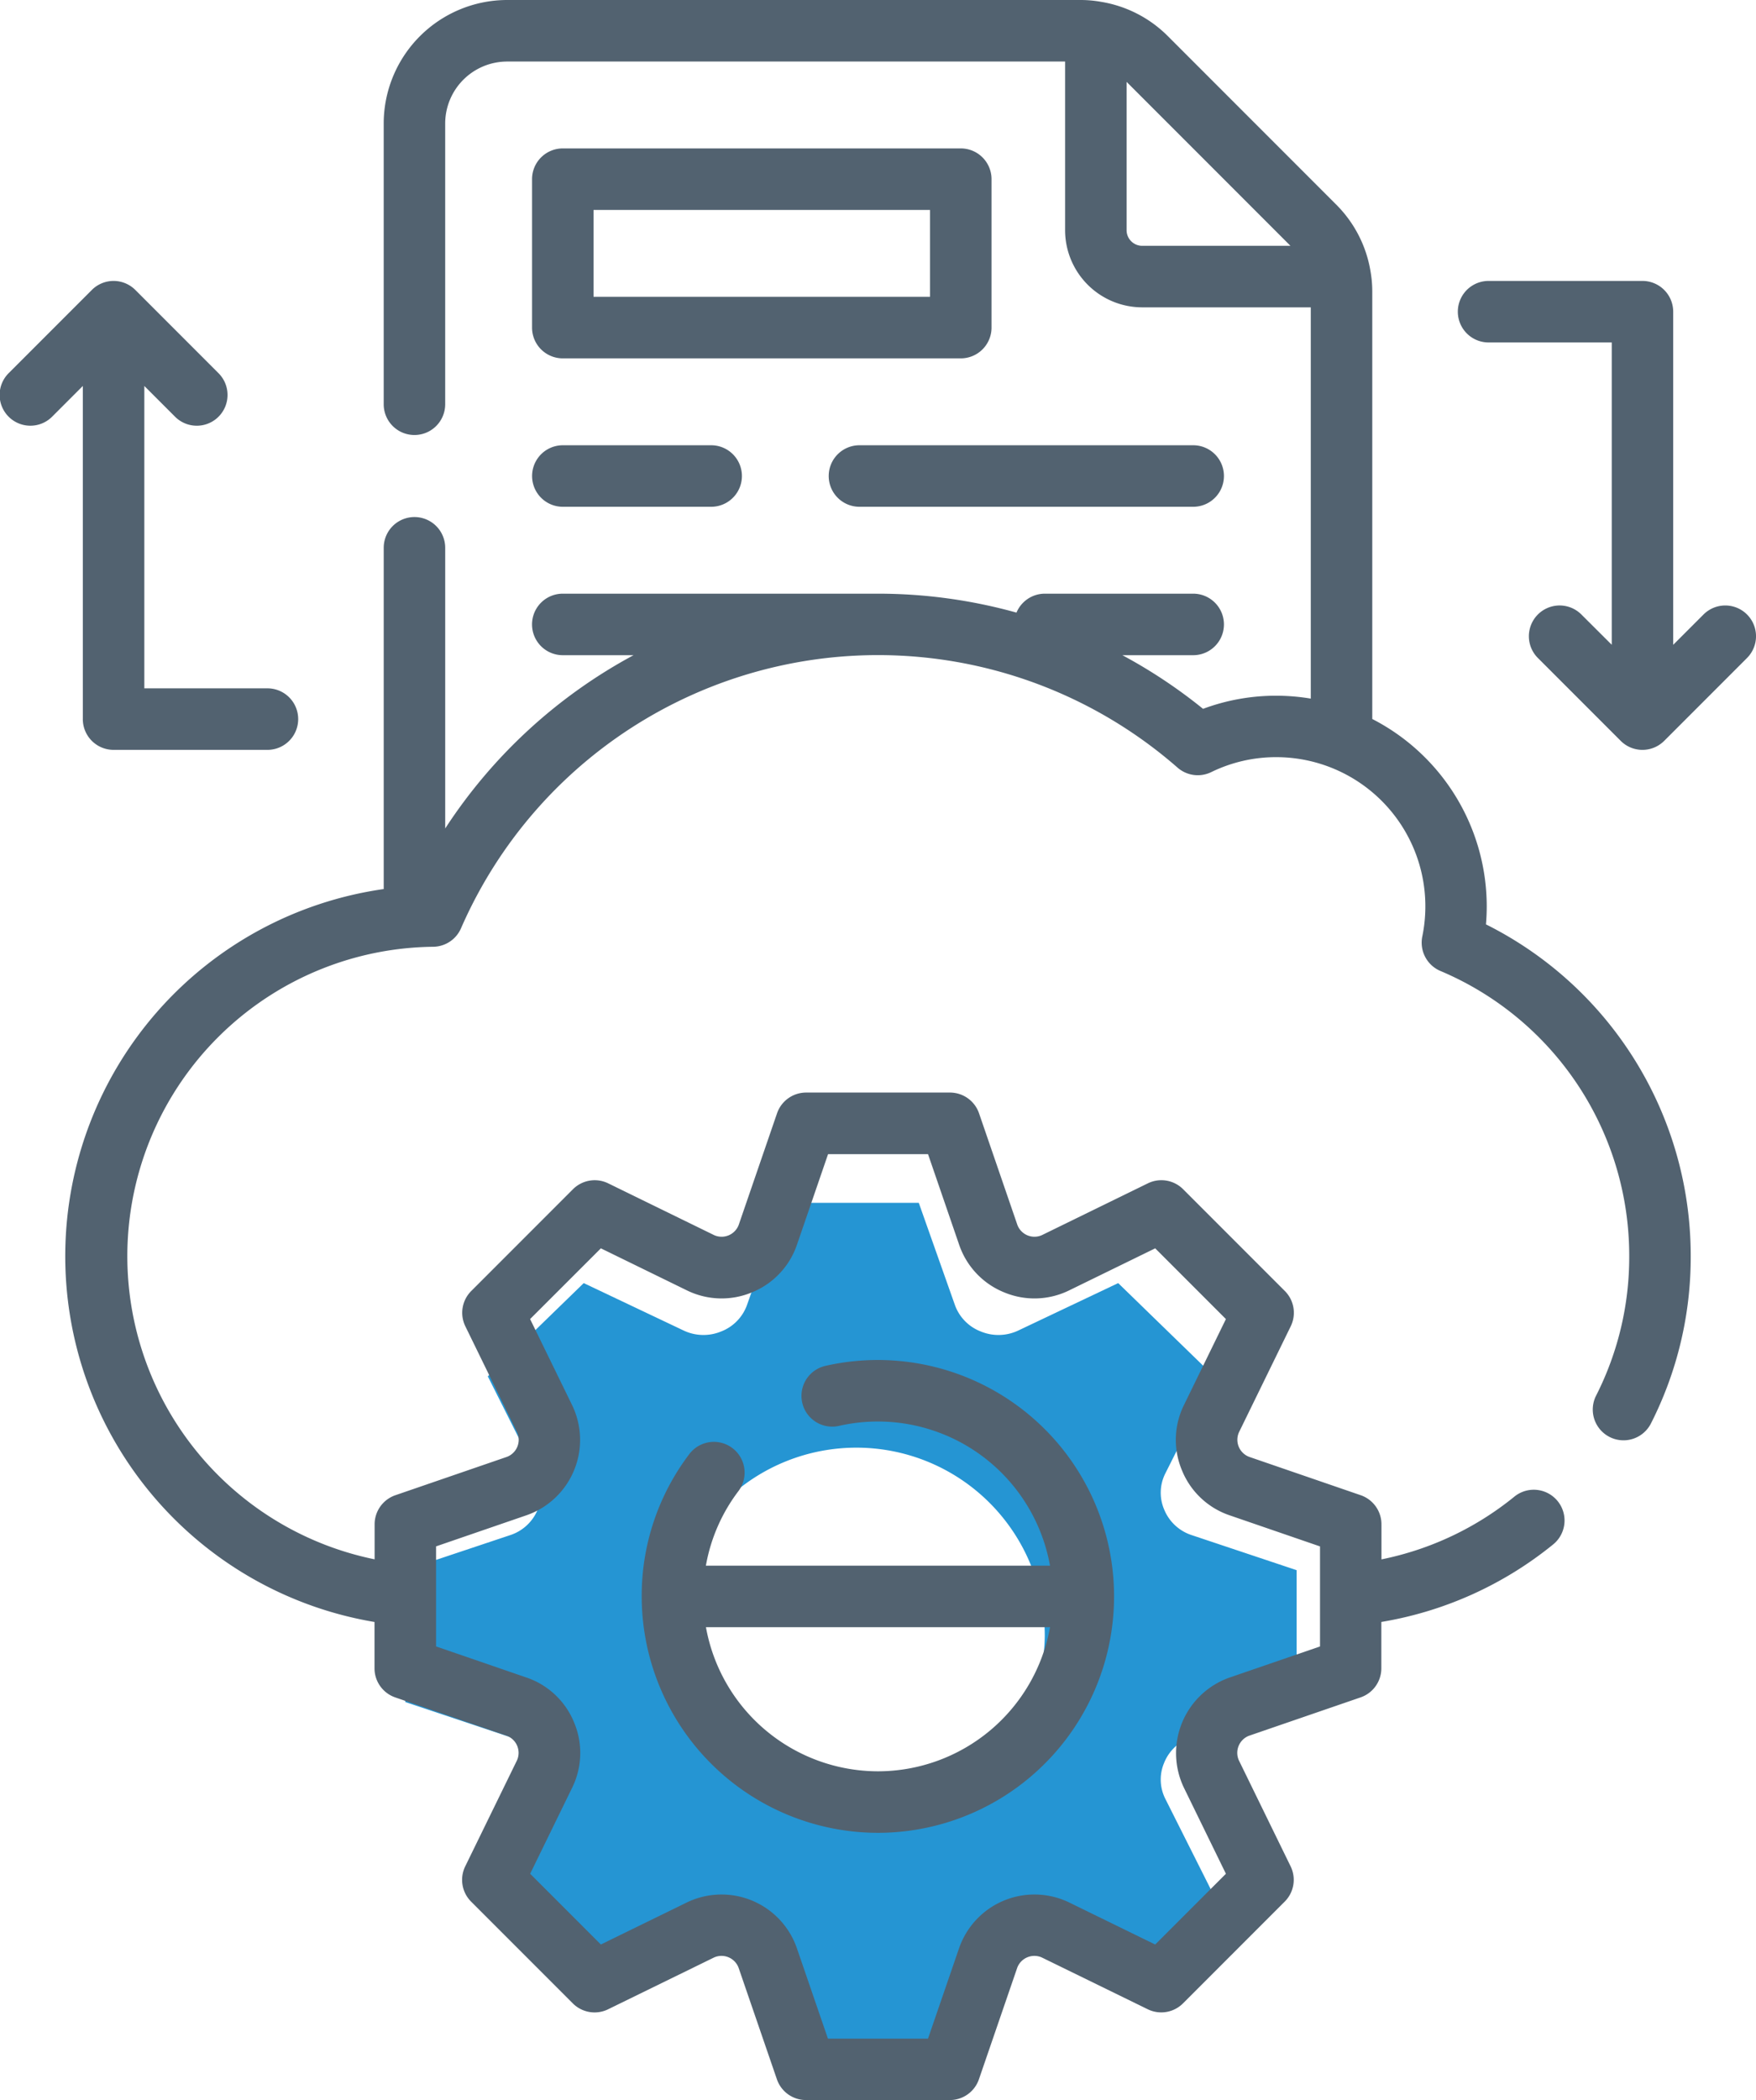
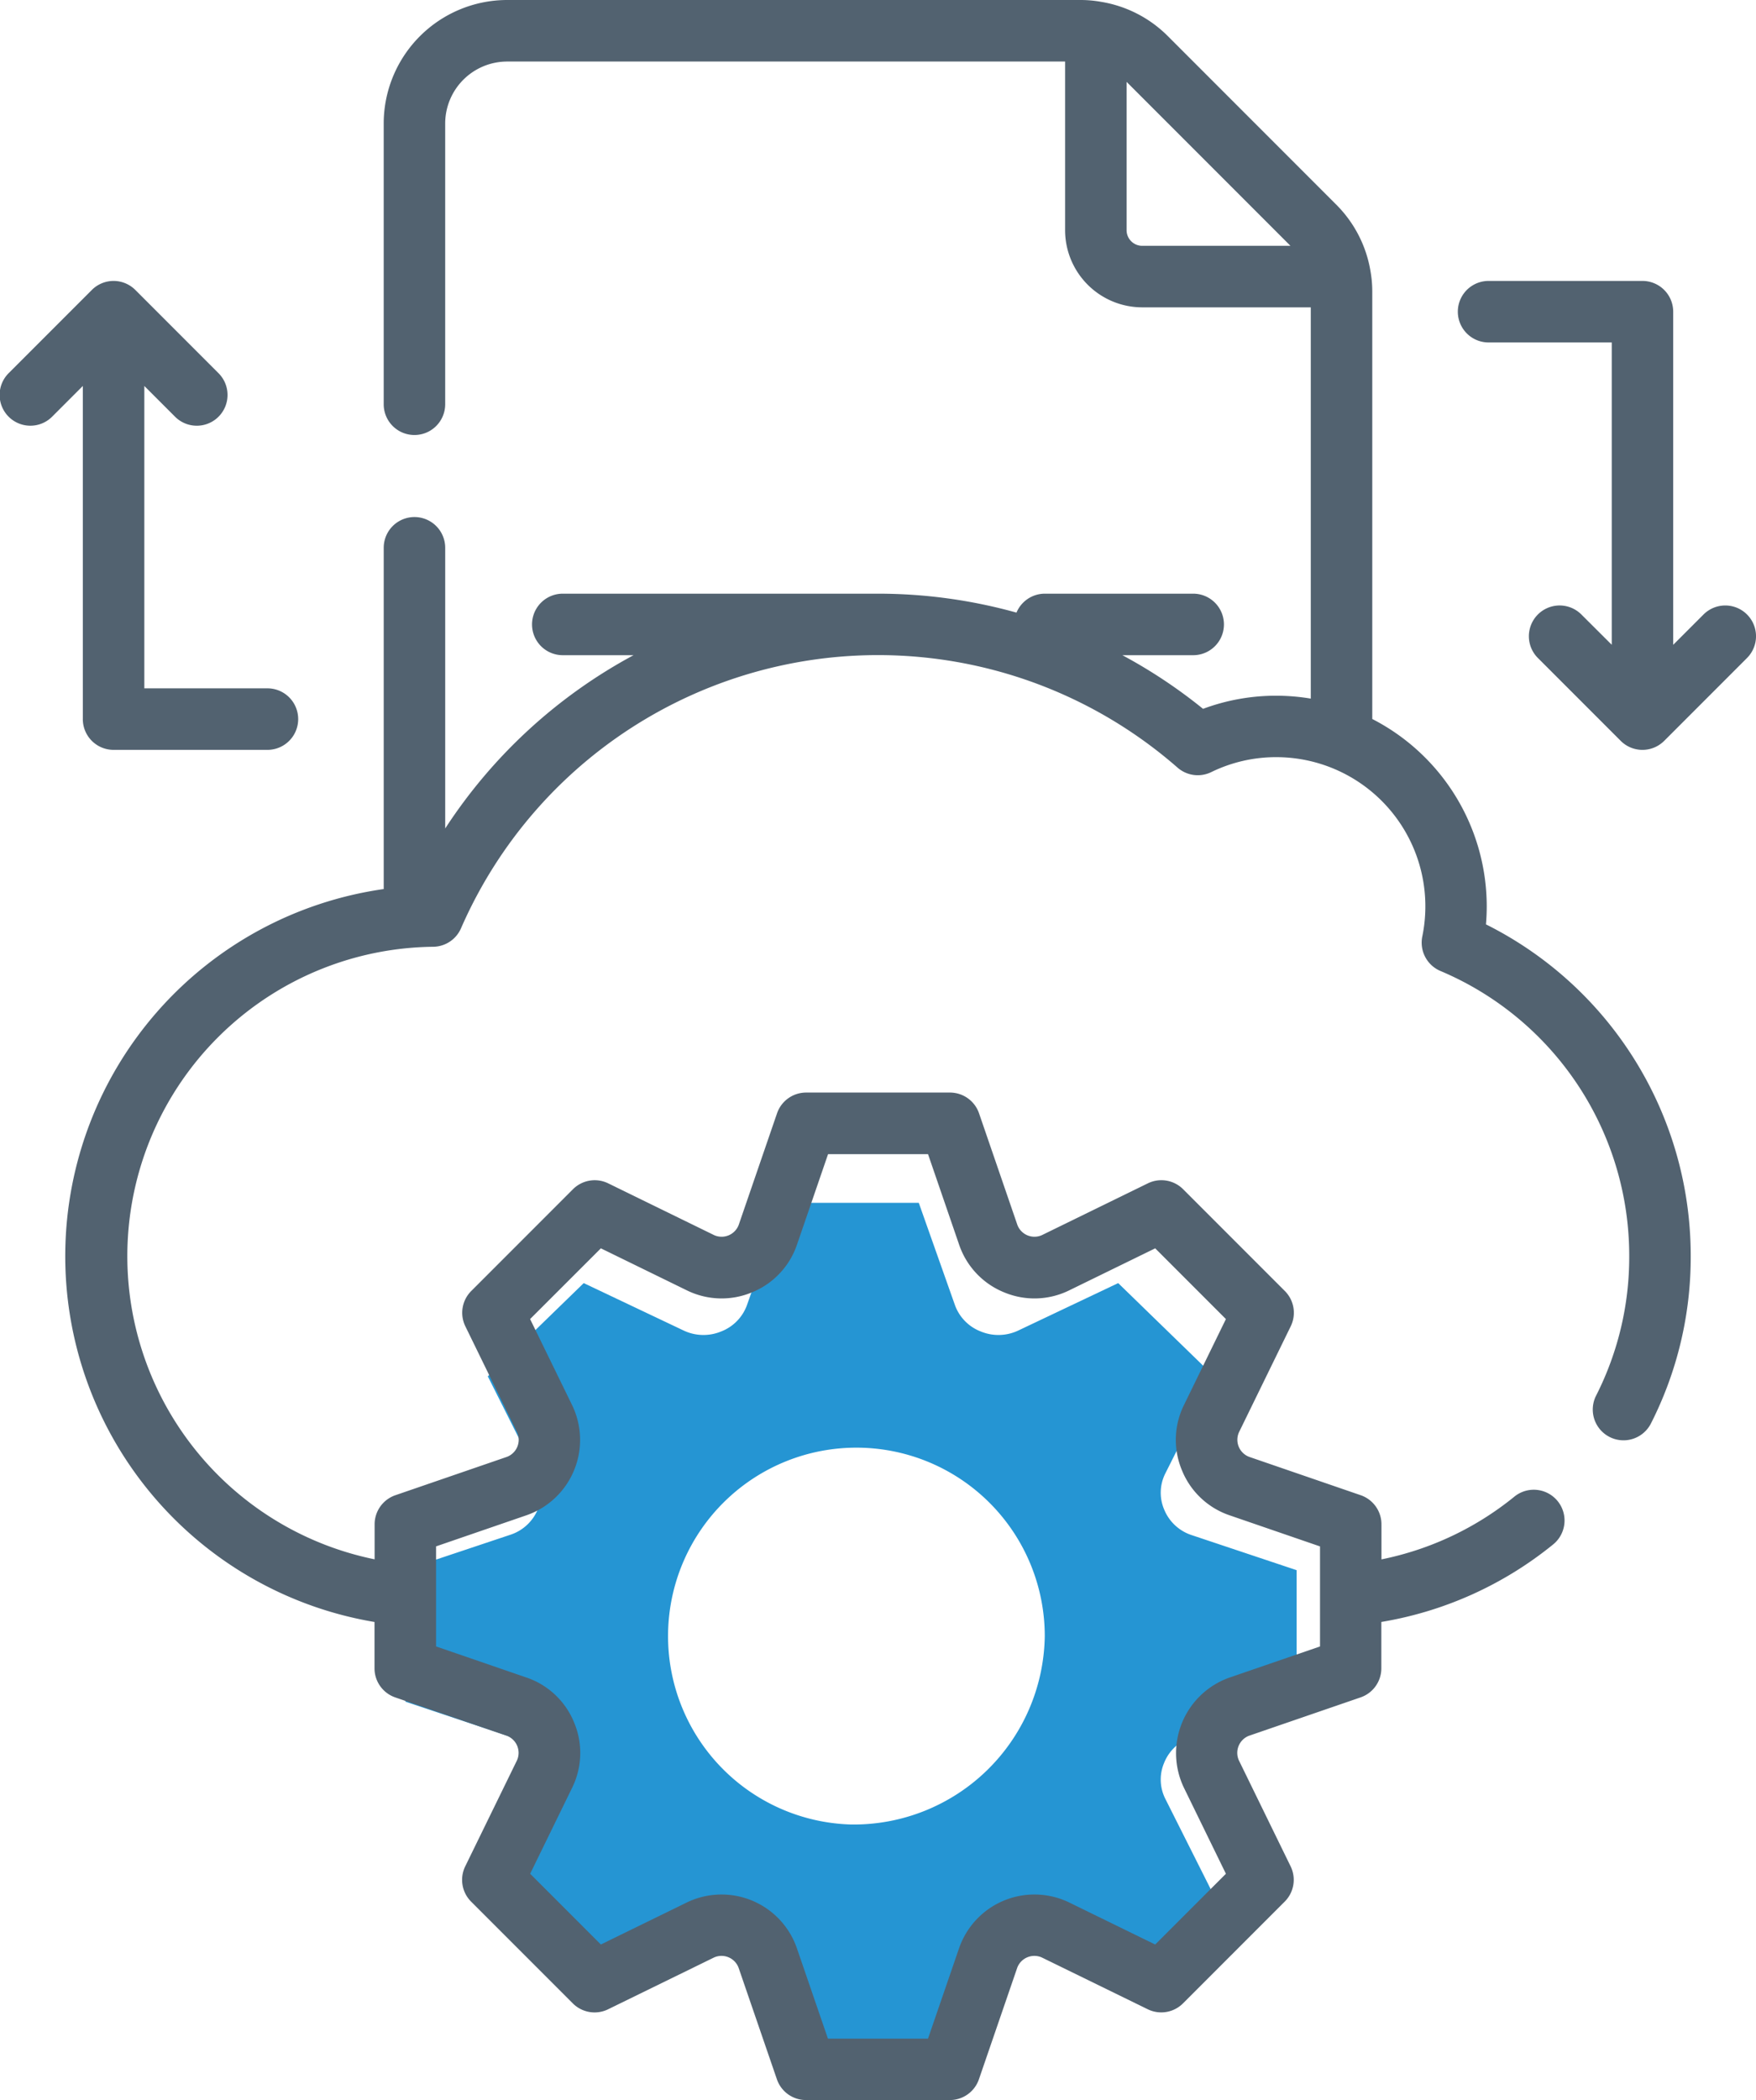
<svg xmlns="http://www.w3.org/2000/svg" width="117.543" height="140.5" viewBox="0 0 117.543 140.5">
  <g transform="translate(-41.828)">
    <g transform="translate(68.956 80.466)">
      <g transform="translate(0 0)">
        <g transform="translate(0 0)">
-           <path d="M191.5,311.288a2.986,2.986,0,0,1,1.8-1.664l7.049-2.354v-8.822l-7.049-2.354a2.986,2.986,0,0,1-1.8-1.664l-.01-.024a2.861,2.861,0,0,1,.064-2.417l3.271-6.508-6.42-6.238-6.7,3.178a3.1,3.1,0,0,1-2.488.062l-.025-.01a2.974,2.974,0,0,1-1.712-1.752l-2.423-6.849h-9.08l-2.423,6.849a2.974,2.974,0,0,1-1.712,1.752l-.025.01a3.1,3.1,0,0,1-2.488-.062l-6.7-3.178-6.42,6.238,3.271,6.508a2.861,2.861,0,0,1,.064,2.417l-.01.024a2.986,2.986,0,0,1-1.8,1.664l-7.049,2.354v8.822l7.049,2.354a2.986,2.986,0,0,1,1.8,1.664l.01.024a2.861,2.861,0,0,1-.064,2.417l-3.271,6.508,6.42,6.238,6.7-3.178a3.1,3.1,0,0,1,2.488-.062l.025.01A2.974,2.974,0,0,1,163.554,325l2.423,6.849h9.08L177.48,325a2.974,2.974,0,0,1,1.712-1.752l.025-.01a3.1,3.1,0,0,1,2.488.062l6.7,3.178,6.42-6.238-3.271-6.508a2.86,2.86,0,0,1-.064-2.417Zm-20.981,4.174a12.608,12.608,0,1,1,12.971-12.6A12.791,12.791,0,0,1,170.517,315.462Z" transform="translate(-140.684 -273.871)" fill="#2595d3" />
+           <path d="M191.5,311.288a2.986,2.986,0,0,1,1.8-1.664l7.049-2.354v-8.822l-7.049-2.354a2.986,2.986,0,0,1-1.8-1.664l-.01-.024a2.861,2.861,0,0,1,.064-2.417l3.271-6.508-6.42-6.238-6.7,3.178a3.1,3.1,0,0,1-2.488.062l-.025-.01a2.974,2.974,0,0,1-1.712-1.752l-2.423-6.849h-9.08l-2.423,6.849a2.974,2.974,0,0,1-1.712,1.752l-.025.01a3.1,3.1,0,0,1-2.488-.062l-6.7-3.178-6.42,6.238,3.271,6.508a2.861,2.861,0,0,1,.064,2.417a2.986,2.986,0,0,1-1.8,1.664l-7.049,2.354v8.822l7.049,2.354a2.986,2.986,0,0,1,1.8,1.664l.01.024a2.861,2.861,0,0,1-.064,2.417l-3.271,6.508,6.42,6.238,6.7-3.178a3.1,3.1,0,0,1,2.488-.062l.025.01A2.974,2.974,0,0,1,163.554,325l2.423,6.849h9.08L177.48,325a2.974,2.974,0,0,1,1.712-1.752l.025-.01a3.1,3.1,0,0,1,2.488.062l6.7,3.178,6.42-6.238-3.271-6.508a2.86,2.86,0,0,1-.064-2.417Zm-20.981,4.174a12.608,12.608,0,1,1,12.971-12.6A12.791,12.791,0,0,1,170.517,315.462Z" transform="translate(-140.684 -273.871)" fill="#2595d3" />
        </g>
      </g>
    </g>
    <g transform="translate(41.828 0)">
-       <path d="M200.309,36.183H173.668a2.058,2.058,0,0,0-2.058,2.058V48.17a2.058,2.058,0,0,0,2.058,2.058h26.641a2.058,2.058,0,0,0,2.058-2.058V38.241A2.058,2.058,0,0,0,200.309,36.183Zm-2.058,9.929H175.726V40.3h22.525Z" transform="translate(-135.996 -26.254)" fill="#526270" />
-       <path d="M243.975,110.606a2.058,2.058,0,0,0,2.058,2.058h22.34a2.058,2.058,0,0,0,0-4.116h-22.34A2.058,2.058,0,0,0,243.975,110.606Z" transform="translate(-188.503 -78.761)" fill="#526270" />
-       <path d="M173.668,112.664H183.6a2.058,2.058,0,0,0,0-4.116h-9.929a2.058,2.058,0,0,0,0,4.116Z" transform="translate(-135.996 -78.761)" fill="#526270" />
      <path d="M152.846,61.842q.051-.6.052-1.21A14.1,14.1,0,0,0,145.236,48.1V19.522a7.726,7.726,0,0,0-.117-1.365,8.172,8.172,0,0,0-2.305-4.478L131.557,2.422a8.17,8.17,0,0,0-4.477-2.3A7.694,7.694,0,0,0,125.714,0H87.326a8.272,8.272,0,0,0-8.263,8.263V27.044a2.058,2.058,0,0,0,4.116,0V8.263a4.151,4.151,0,0,1,4.146-4.146h37.349V15.4a5.167,5.167,0,0,0,5.161,5.161H141.12V46.736a14.128,14.128,0,0,0-2.311-.193,13.96,13.96,0,0,0-4.9.878,34.511,34.511,0,0,0-5.4-3.589h4.74a2.058,2.058,0,1,0,0-4.116H123.32a2.059,2.059,0,0,0-1.9,1.267,34.574,34.574,0,0,0-9.27-1.267h-21.1a2.058,2.058,0,1,0,0,4.116h4.737A34.583,34.583,0,0,0,83.18,55.423V36.648a2.058,2.058,0,0,0-4.116,0V59.477a24.811,24.811,0,0,0-.616,49.032v3.1a2.058,2.058,0,0,0,1.389,1.946l7.476,2.57a1.223,1.223,0,0,1,.676,1.632l-3.469,7.1a2.058,2.058,0,0,0,.394,2.359l6.81,6.81a2.058,2.058,0,0,0,2.358.394l7.1-3.47a1.221,1.221,0,0,1,1.631.676l2.57,7.476a2.058,2.058,0,0,0,1.946,1.389h9.631a2.058,2.058,0,0,0,1.946-1.389l2.57-7.477a1.226,1.226,0,0,1,1.632-.676l7.1,3.469a2.059,2.059,0,0,0,2.358-.394l6.81-6.81a2.058,2.058,0,0,0,.394-2.359l-3.469-7.1a1.227,1.227,0,0,1,.676-1.632l7.477-2.57a2.058,2.058,0,0,0,1.389-1.946v-3.1a24.644,24.644,0,0,0,11.5-5.186,2.058,2.058,0,1,0-2.592-3.2,20.547,20.547,0,0,1-8.9,4.2v-2.347a2.058,2.058,0,0,0-1.389-1.946l-7.477-2.57a1.223,1.223,0,0,1-.676-1.632l3.469-7.1a2.058,2.058,0,0,0-.394-2.359l-6.81-6.81a2.058,2.058,0,0,0-2.358-.394l-7.1,3.469a1.221,1.221,0,0,1-1.632-.676l-2.57-7.476a2.058,2.058,0,0,0-1.946-1.389h-9.63a2.058,2.058,0,0,0-1.946,1.389l-2.57,7.477a1.224,1.224,0,0,1-1.632.676l-7.1-3.469a2.058,2.058,0,0,0-2.358.394l-6.81,6.81a2.058,2.058,0,0,0-.394,2.359l3.469,7.1a1.224,1.224,0,0,1-.676,1.632l-7.477,2.57a2.059,2.059,0,0,0-1.389,1.946v2.342a20.7,20.7,0,0,1,3.915-40.979,2.058,2.058,0,0,0,1.867-1.234,30.458,30.458,0,0,1,47.964-10.751,2.058,2.058,0,0,0,2.257.3,9.874,9.874,0,0,1,4.36-1,9.982,9.982,0,0,1,9.767,11.994,2.058,2.058,0,0,0,1.214,2.31A20.674,20.674,0,0,1,162.436,84.04a20.445,20.445,0,0,1-2.218,9.327,2.058,2.058,0,1,0,3.672,1.86,24.525,24.525,0,0,0,2.662-11.188,24.779,24.779,0,0,0-13.707-22.2ZM128.791,15.4V5.477l10.968,10.968h-9.923a1.046,1.046,0,0,1-1.045-1.045ZM82.564,103.452l6.088-2.093a5.337,5.337,0,0,0,3.036-7.331l-2.825-5.784L93.6,83.512l5.784,2.825a5.276,5.276,0,0,0,4.332.119l.024-.01a5.27,5.27,0,0,0,2.975-3.145l2.092-6.088H115.5l2.092,6.087a5.269,5.269,0,0,0,2.975,3.146l.027.011a5.269,5.269,0,0,0,4.328-.12l5.784-2.825,4.733,4.733-2.825,5.784a5.263,5.263,0,0,0-.123,4.321l.014.034a5.269,5.269,0,0,0,3.145,2.976l6.088,2.093v6.693l-6.088,2.092a5.36,5.36,0,0,0-3.036,7.331l2.825,5.784-4.733,4.733-5.784-2.825a5.337,5.337,0,0,0-7.332,3.036l-2.093,6.087H108.8l-2.092-6.087a5.337,5.337,0,0,0-7.331-3.036L93.6,130.085l-4.733-4.733,2.825-5.784a5.263,5.263,0,0,0,.123-4.321l-.014-.034a5.269,5.269,0,0,0-3.145-2.976l-6.088-2.092v-6.693Z" transform="translate(-53.379 0)" fill="#526270" />
      <path d="M286.77,315.062l-.015-.006h0Z" transform="translate(-219.541 -228.599)" fill="#526270" />
-       <path d="M214.176,363.181a15.816,15.816,0,1,0-3.5-31.243,2.058,2.058,0,1,0,.914,4.013,11.71,11.71,0,0,1,14.1,9.357H202.656a11.564,11.564,0,0,1,2.175-4.983,2.058,2.058,0,1,0-3.284-2.482,15.672,15.672,0,0,0-3.188,9.523A15.833,15.833,0,0,0,214.176,363.181Zm0-4.116a11.717,11.717,0,0,1-11.516-9.64h23.032A11.717,11.717,0,0,1,214.176,359.065Z" transform="translate(-155.405 -240.567)" fill="#526270" />
      <path d="M47.372,97.8a2.058,2.058,0,0,0,2.058,2.058h10.3a2.058,2.058,0,1,0,0-4.116H51.489V75.514l2.031,2.031a2.058,2.058,0,1,0,2.91-2.91L50.886,69.09a2.058,2.058,0,0,0-2.91,0l-5.544,5.544a2.058,2.058,0,1,0,2.91,2.91l2.031-2.031V97.8Z" transform="translate(-41.828 -49.693)" fill="#526270" />
      <path d="M416.783,90.8a2.058,2.058,0,0,0-2.91,0l-2.031,2.031V70.544a2.058,2.058,0,0,0-2.058-2.058h-10.3a2.058,2.058,0,0,0,0,4.116h8.245V92.827L405.695,90.8a2.058,2.058,0,0,0-2.91,2.911l5.544,5.544a2.058,2.058,0,0,0,2.91,0l5.544-5.544a2.058,2.058,0,0,0,0-2.911Z" transform="translate(-299.842 -49.692)" fill="#526270" />
    </g>
  </g>
</svg>